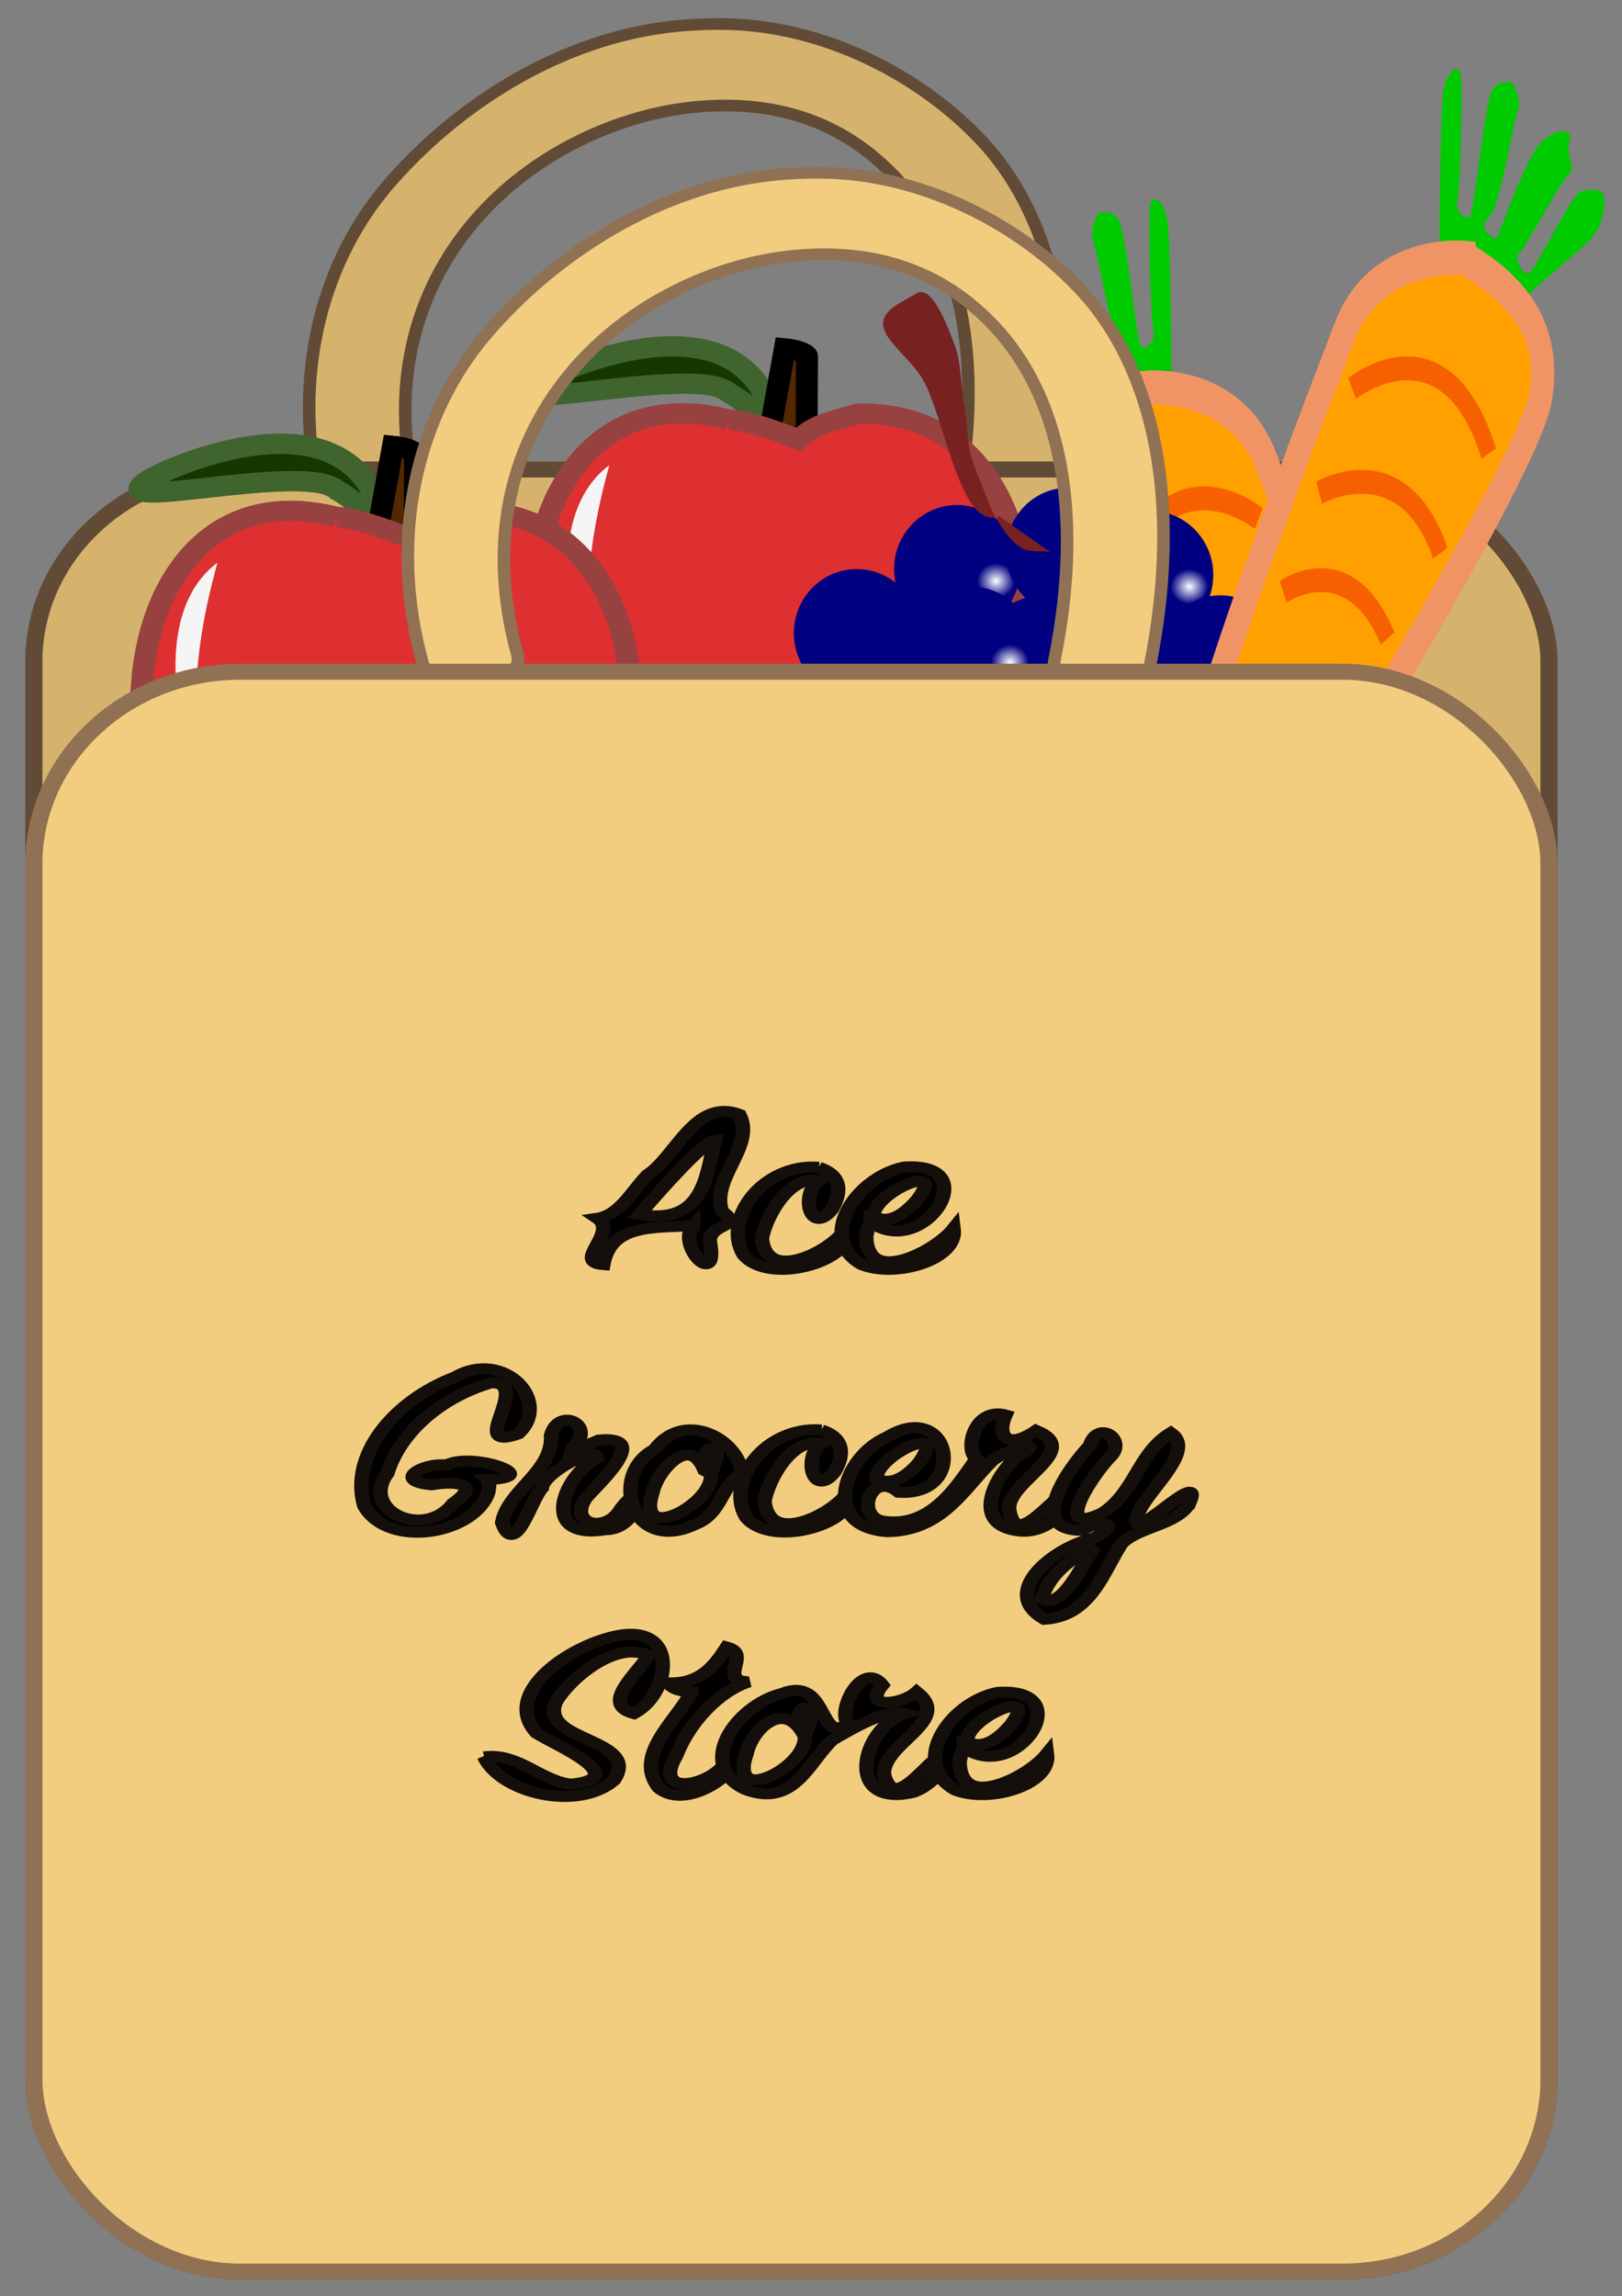
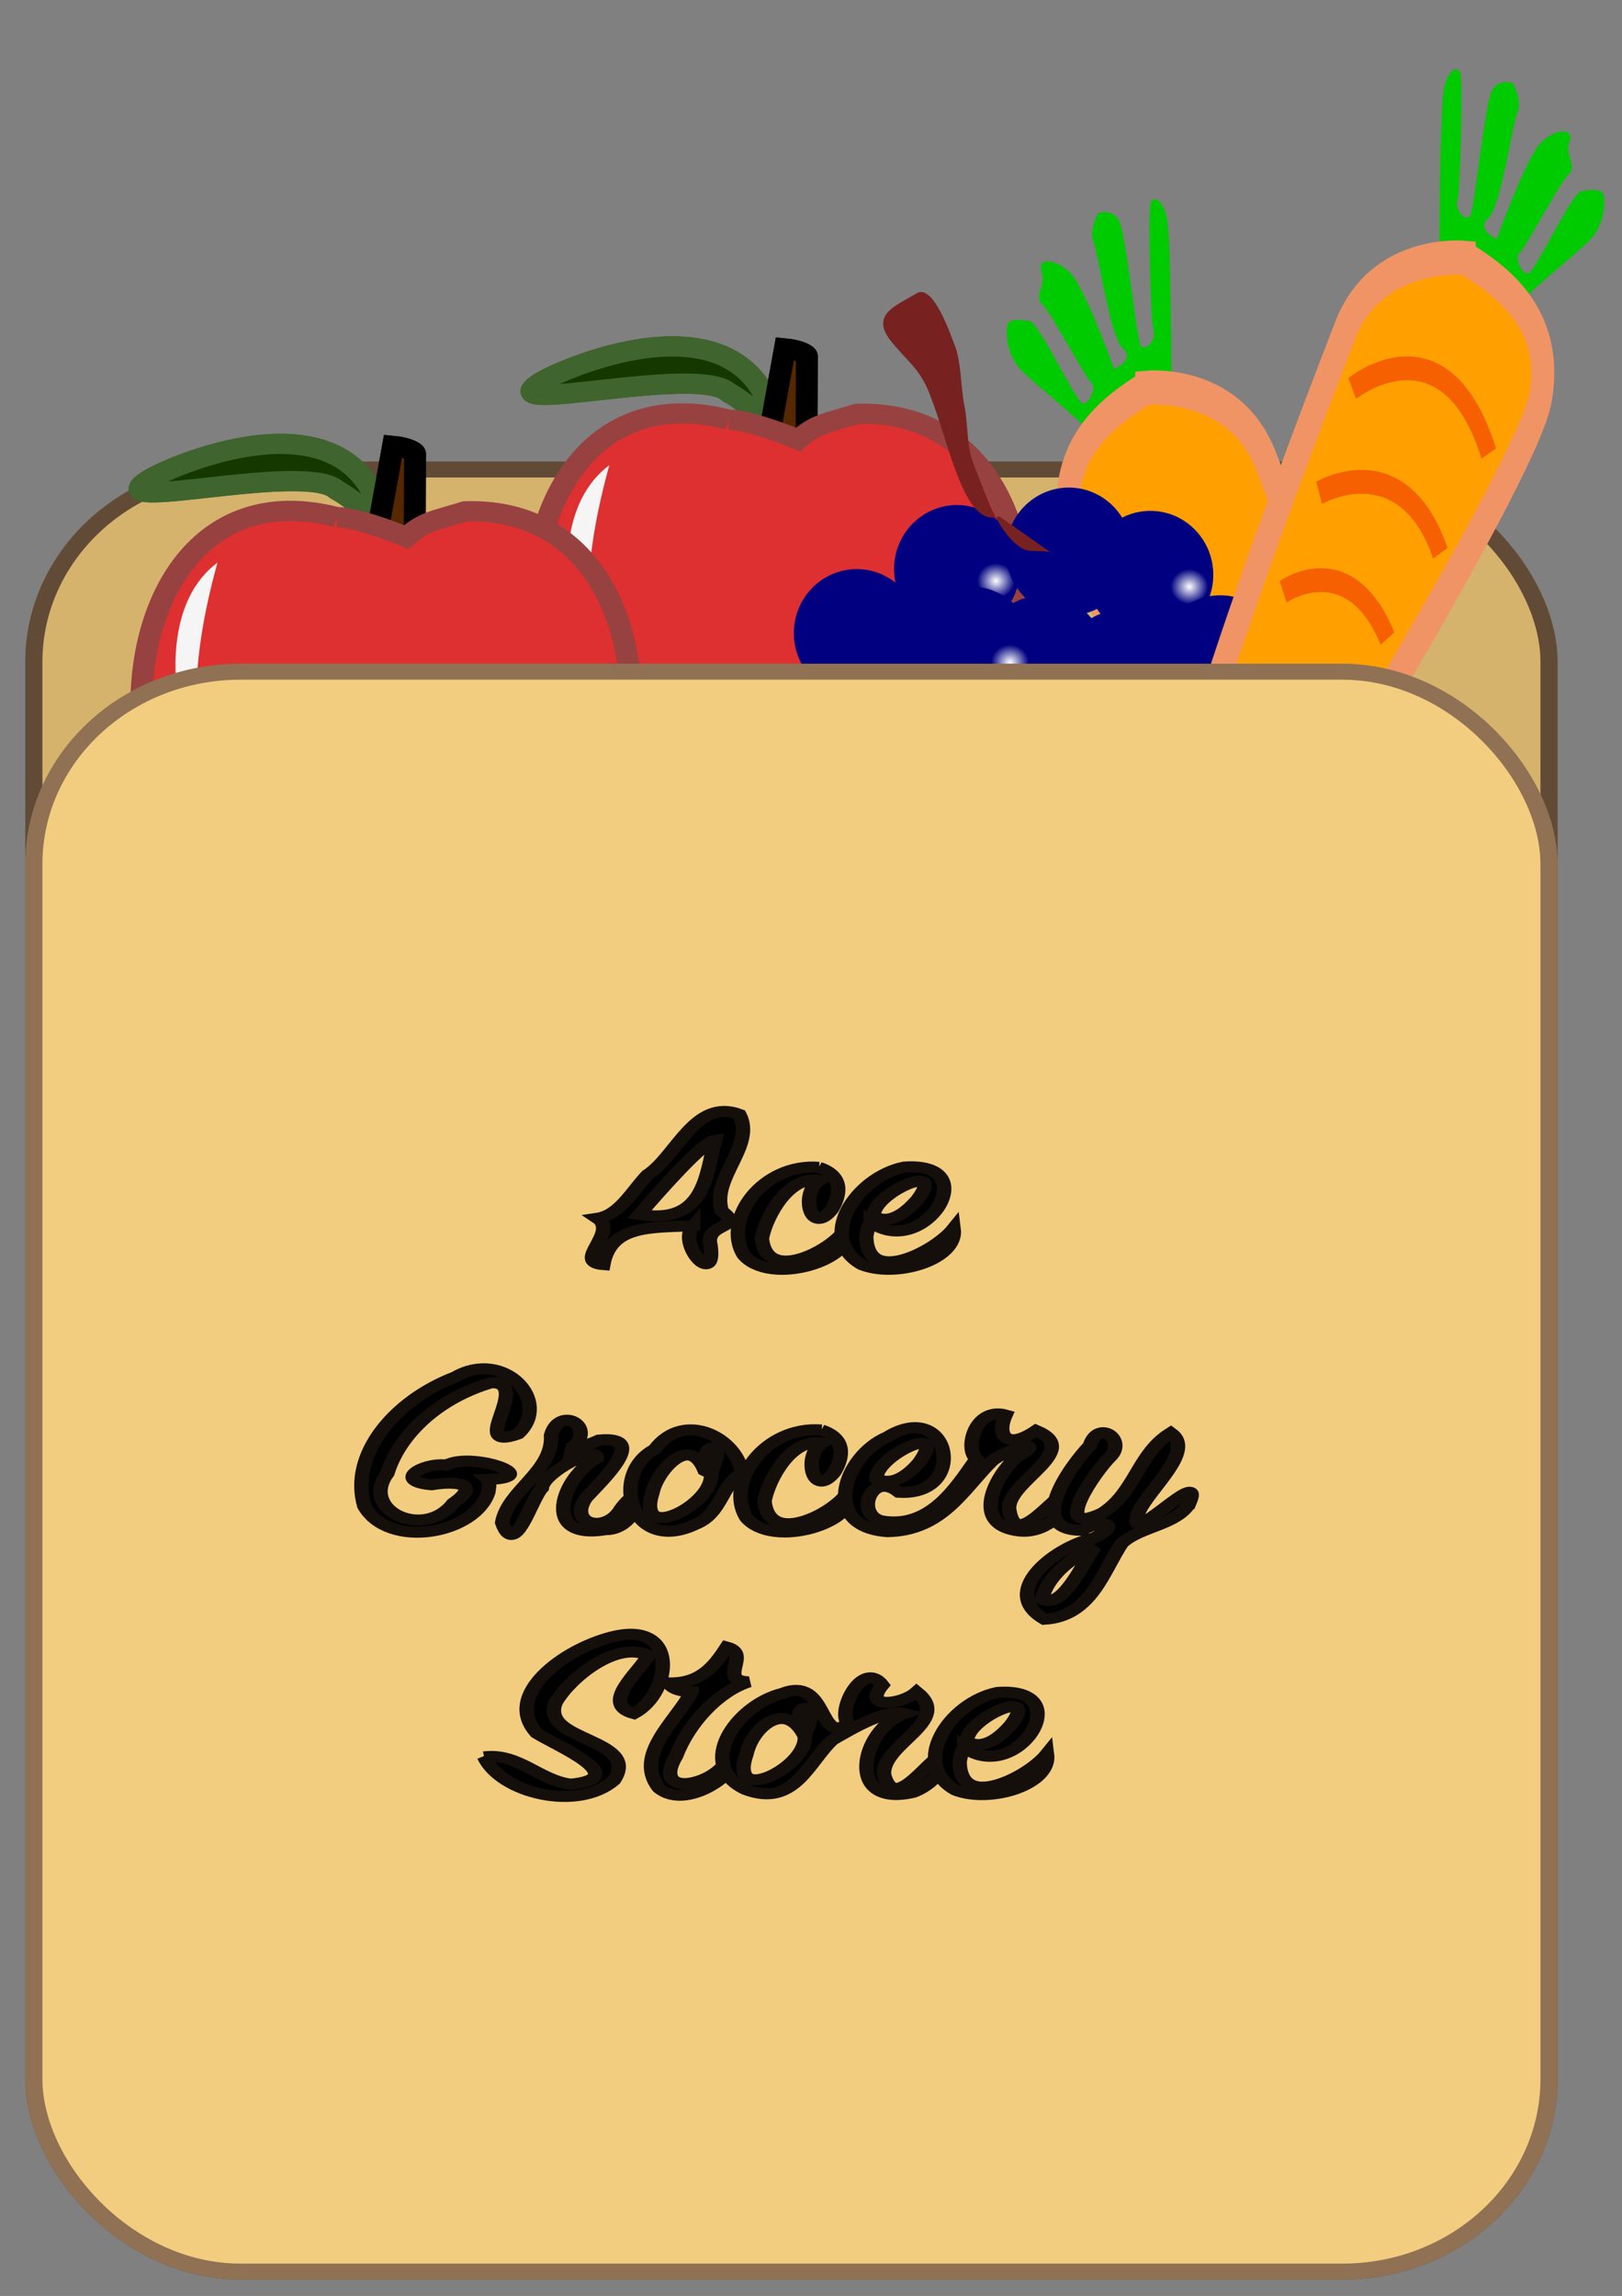
<svg xmlns="http://www.w3.org/2000/svg" xmlns:ns1="http://www.openswatchbook.org/uri/2009/osb" xmlns:xlink="http://www.w3.org/1999/xlink" id="svg2" version="1.1" width="385" height="545" viewBox="0 0 385 545">
  <rect x="0" y="0" width="385" height="545" fill="#808080" stroke="none" />
  <defs id="defs6">
    <filter style="color-interpolation-filters:sRGB" id="filter10894" x="-0.094" width="1.187" y="-0.098" height="1.197">
      <feGaussianBlur stdDeviation="0.868" id="feGaussianBlur10896" />
    </filter>
    <radialGradient r="7.5" gradientTransform="matrix(1,0,0,0.867,0,132.11)" cx="154.5" cy="990.86" gradientUnits="userSpaceOnUse" id="radialGradient3291">
      <stop offset="0" style="stop-color:#ffffff" id="stop3556" />
      <stop offset="1" style="stop-color:#ffffff;stop-opacity:0" id="stop3558" />
    </radialGradient>
    <linearGradient ns1:paint="solid" id="linearGradient5210-1">
      <stop id="stop5212-7" offset="0" style="stop-color:#de3030;stop-opacity:1;" />
    </linearGradient>
    <linearGradient xlink:href="#linearGradient5210-1" id="linearGradient7118" gradientUnits="userSpaceOnUse" gradientTransform="matrix(1,0,-0.051,0.963,24.622,18.92)" x1="357.03" y1="530.032" x2="360.464" y2="534.581" />
    <linearGradient xlink:href="#linearGradient5210-1" id="linearGradient7146" gradientUnits="userSpaceOnUse" gradientTransform="matrix(1,0,-0.051,0.963,24.622,18.92)" x1="357.03" y1="530.032" x2="360.464" y2="534.581" />
    <linearGradient xlink:href="#linearGradient5210-1" id="linearGradient7176" gradientUnits="userSpaceOnUse" gradientTransform="matrix(1,0,-0.051,0.963,24.622,18.92)" x1="357.03" y1="530.032" x2="360.464" y2="534.581" />
    <linearGradient xlink:href="#linearGradient5210-1" id="linearGradient7178" gradientUnits="userSpaceOnUse" gradientTransform="matrix(1,0,-0.051,0.963,24.622,18.92)" x1="357.03" y1="530.032" x2="360.464" y2="534.581" />
    <radialGradient xlink:href="#radialGradient3291" id="radialGradient7582" gradientUnits="userSpaceOnUse" gradientTransform="matrix(1,0,0,0.867,0,132.11)" cx="154.5" cy="990.86" r="7.5" />
    <radialGradient xlink:href="#radialGradient3291" id="radialGradient7584" gradientUnits="userSpaceOnUse" gradientTransform="matrix(1,0,0,0.867,0,132.11)" cx="154.5" cy="990.86" r="7.5" />
    <radialGradient r="7.5" cy="990.86" cx="154.5" gradientTransform="matrix(1,0,0,0.867,0,132.11)" gradientUnits="userSpaceOnUse" id="radialGradient10444" xlink:href="#radialGradient3291" />
    <radialGradient r="7.5" cy="990.86" cx="154.5" gradientTransform="matrix(1,0,0,0.867,0,132.11)" gradientUnits="userSpaceOnUse" id="radialGradient10446" xlink:href="#radialGradient3291" />
  </defs>
  <g id="layer1" style="display:inline" transform="translate(-148.655,317.026)" />
  <g id="layer4" style="display:inline;opacity:1" transform="translate(-148.655,317.026)" />
  <g id="layer20" transform="translate(-148.655,317.026)" />
  <g id="layer6" style="display:inline" transform="translate(-148.655,317.026)" />
  <g id="layer8" style="display:inline" transform="translate(-148.655,317.026)" />
  <g id="layer9" style="display:inline" transform="translate(-148.655,317.026)" />
  <g id="layer10" style="display:inline" transform="translate(-148.655,317.026)" />
  <g id="layer11" style="display:inline" transform="translate(-148.655,317.026)" />
  <g id="layer12" style="display:inline" transform="translate(-148.655,317.026)" />
  <g id="layer7" style="display:inline" transform="translate(-148.655,317.026)" />
  <g id="layer3" style="display:inline" transform="translate(-148.655,317.026)" />
  <g id="layer2" style="display:inline" transform="translate(-148.655,317.026)" />
  <g id="layer5" style="display:inline" transform="translate(-148.655,317.026)" />
  <g id="layer13" style="display:inline" transform="translate(-148.655,317.026)" />
  <g id="layer14" style="display:inline" transform="translate(-148.655,317.026)" />
  <g id="layer15" style="display:inline" transform="translate(-148.655,317.026)" />
  <g id="layer17" style="display:inline" transform="translate(-148.655,317.026)" />
  <g id="layer18" style="display:inline" transform="translate(-148.655,317.026)" />
  <g id="layer19" style="display:inline" transform="translate(-148.655,317.026)" />
  <g style="display:inline" id="g10819" transform="translate(-148.655,317.026)">
    <g id="g3518">
      <g id="g7403" transform="translate(4.951,-4.951)">
        <g transform="matrix(3.108,0,0,2.892,160.293,-837.222)" id="g10151">
          <g transform="translate(1.928,-1.382)" id="g10313">
-             <path id="path6725" d="m 47.791,184.938 c -1.117,-0.002 -2.243,0.048 -3.36,0.166 -8.938,0.943 -16.955,6.614 -22.126,13.124 -5.171,6.511 -7.54,16.455 -4.83,26.972 0.278,1.101 2.262,1.955 4.162,1.793 1.9,-0.162 3.374,-1.312 3.092,-2.412 -2.529,-9.814 -0.233,-17.828 4.238,-23.458 4.472,-5.63 11.083,-8.762 16.781,-9.363 5.697,-0.601 11.17,0.818 15.559,5.981 4.389,5.163 6.885,14.09 4.41,27.272 -0.208,1.105 1.338,2.22 3.246,2.341 1.908,0.121 3.835,-0.772 4.047,-1.877 2.568,-13.68 0.235,-24.436 -5.116,-30.73 -4.682,-5.507 -12.285,-9.792 -20.102,-9.807 z" style="color:#000000;text-indent:0;text-transform:none;block-progression:tb;fill:#d5b36d;fill-opacity:1;stroke:#624b36;stroke-width:0.959;stroke-opacity:1" />
            <path style="opacity:1;fill:#f39a9c;fill-opacity:1;fill-rule:evenodd;stroke:none;stroke-width:1px;stroke-linecap:butt;stroke-linejoin:miter;stroke-opacity:1" d="m 70.816,220.96 c 0,0 -9.094,8.69 -12.05,13.73 10.177,9.16 20.286,18.59 31.384,24.21 l -0.24,-27.37 z" id="path10821" />
            <rect x="-4.681" y="221.504" width="115.716" height="147.914" rx="15.786" style="fill:#d5b36d;fill-opacity:1;stroke:#624b36;stroke-width:1.312;stroke-opacity:1" id="rect3915" />
            <g transform="matrix(0.932,0,0,0.847,546.911,46.391)" id="g7104" style="fill:#f12a2a;fill-opacity:1;stroke:#000000;stroke-width:1.877;stroke-miterlimit:4;stroke-dasharray:none;stroke-opacity:1">
              <g style="stroke:#000000;stroke-width:1.877;stroke-miterlimit:4;stroke-dasharray:none;stroke-opacity:1" transform="translate(-7.293,12.8)" id="g7106" />
              <g id="g7108" transform="matrix(0.114,0,0,0.125,-680.199,342.829)" style="stroke:#000000;stroke-width:15.711;stroke-miterlimit:4;stroke-dasharray:none;stroke-opacity:1">
                <g id="g7120" transform="translate(-416.687,628.674)" style="stroke-width:15.711;stroke-miterlimit:4;stroke-dasharray:none">
                  <g id="g7126" transform="translate(1540.955,-2145.873)" style="stroke-width:15.711;stroke-miterlimit:4;stroke-dasharray:none">
                    <path d="m 192.785,391.234 c 4.129,1.865 -15.133,-23.194 -35.209,-35.161 -22.51,-22.532 -174.749,19.609 -135.258,-7.847 18.185,-12.123 154.964,-75.872 170.463,43.017 z" style="display:inline;fill:#153700;fill-opacity:1;stroke:#3f642d;stroke-width:15.711;stroke-miterlimit:4;stroke-dasharray:none;stroke-opacity:1" id="path7110" transform="translate(-7.293,12.8)" />
                    <path d="m 185.449,380.759 6.655,18.296 c 9.518,21.494 17.258,21.64 21.46,-1.291 l 0.218,-69.791 c 0.247,-1.462 -5.508,-5.043 -15.759,-6.072 l -10.646,63.352 z" style="display:inline;fill:#552800;fill-opacity:1;stroke:#000000;stroke-width:15.711;stroke-miterlimit:4;stroke-dasharray:none;stroke-opacity:1" id="path7112" transform="translate(-7.293,12.8)" />
-                     <path id="path7114" style="fill:url(#linearGradient7146);fill-opacity:1;stroke:#984141;stroke-width:15.711;stroke-miterlimit:4;stroke-dasharray:none;stroke-opacity:1" d="m 150.252,389.891 c -196.811,-54.627 -189.378,372.461 38.08,338.321 9.707,-1.457 5.76,-2.504 31.725,0.417 171.222,-4.828 197.424,-349.119 22.435,-343.226 -22.507,7.499 -29.328,7.599 -42.249,19.977 -13.758,-6.163 -37.368,-15.263 -49.992,-15.489 z" />
                    <path style="fill:#f5f5f5;stroke:none;stroke-width:15.711;stroke-linecap:butt;stroke-linejoin:miter;stroke-miterlimit:4;stroke-dasharray:none;stroke-opacity:1" d="M 64.467,425.209 C 18.546,462.139 33.885,553.262 52.903,589.458 43.508,523.345 52.801,471.348 64.467,425.209 Z" id="path7116" />
                  </g>
                  <g transform="translate(1540.955,-2145.873)" id="g7132" style="stroke-width:15.711;stroke-miterlimit:4;stroke-dasharray:none">
                    <path transform="translate(-7.293,12.8)" id="path7134" style="display:inline;fill:#153700;fill-opacity:1;stroke:#3f642d;stroke-width:15.711;stroke-miterlimit:4;stroke-dasharray:none;stroke-opacity:1" d="m 192.785,391.234 c 4.129,1.865 -15.133,-23.194 -35.209,-35.161 -22.51,-22.532 -174.749,19.609 -135.258,-7.847 18.185,-12.123 154.964,-75.872 170.463,43.017 z" />
                    <path transform="translate(-7.293,12.8)" id="path7136" style="display:inline;fill:#552800;fill-opacity:1;stroke:#000000;stroke-width:15.711;stroke-miterlimit:4;stroke-dasharray:none;stroke-opacity:1" d="m 185.449,380.759 6.655,18.296 c 9.518,21.494 17.258,21.64 21.46,-1.291 l 0.218,-69.791 c 0.247,-1.462 -5.508,-5.043 -15.759,-6.072 l -10.646,63.352 z" />
                    <path d="m 150.252,389.891 c -196.811,-54.627 -189.378,372.461 38.08,338.321 9.707,-1.457 5.76,-2.504 31.725,0.417 171.222,-4.828 197.424,-349.119 22.435,-343.226 -22.507,7.499 -29.328,7.599 -42.249,19.977 -13.758,-6.163 -37.368,-15.263 -49.992,-15.489 z" style="fill:url(#linearGradient7118);fill-opacity:1;stroke:#984141;stroke-width:15.711;stroke-miterlimit:4;stroke-dasharray:none;stroke-opacity:1" id="path7138" />
                    <path id="path7140" d="M 64.467,425.209 C 18.546,462.139 33.885,553.262 52.903,589.458 43.508,523.345 52.801,471.348 64.467,425.209 Z" style="fill:#f5f5f5;stroke:none;stroke-width:15.711;stroke-linecap:butt;stroke-linejoin:miter;stroke-miterlimit:4;stroke-dasharray:none;stroke-opacity:1" />
                  </g>
                </g>
              </g>
            </g>
            <g style="fill:#f12a2a;fill-opacity:1;stroke:#000000;stroke-width:1;stroke-miterlimit:4;stroke-dasharray:none;stroke-opacity:1" id="g7148" transform="matrix(0.932,0,0,0.847,516.34,54.391)">
              <g id="g7150" transform="translate(-7.293,12.8)" style="stroke:#000000;stroke-width:1;stroke-miterlimit:4;stroke-dasharray:none;stroke-opacity:1" />
              <g style="stroke:#000000;stroke-width:15.711;stroke-miterlimit:4;stroke-dasharray:none;stroke-opacity:1" transform="matrix(0.114,0,0,0.125,-679.508,342.829)" id="g7152">
                <g transform="translate(-416.687,628.674)" id="g7154" style="stroke-width:15.711;stroke-miterlimit:4;stroke-dasharray:none">
                  <g transform="translate(1540.955,-2145.873)" id="g7156" style="stroke-width:15.711;stroke-miterlimit:4;stroke-dasharray:none">
                    <path transform="translate(-7.293,12.8)" id="path7158" style="display:inline;fill:#153700;fill-opacity:1;stroke:#3f642d;stroke-width:15.711;stroke-miterlimit:4;stroke-dasharray:none;stroke-opacity:1" d="m 192.785,391.234 c 4.129,1.865 -15.133,-23.194 -35.209,-35.161 -22.51,-22.532 -174.749,19.609 -135.258,-7.847 18.185,-12.123 154.964,-75.872 170.463,43.017 z" />
                    <path transform="translate(-7.293,12.8)" id="path7160" style="display:inline;fill:#552800;fill-opacity:1;stroke:#000000;stroke-width:15.711;stroke-miterlimit:4;stroke-dasharray:none;stroke-opacity:1" d="m 185.449,380.759 6.655,18.296 c 9.518,21.494 17.258,21.64 21.46,-1.291 l 0.218,-69.791 c 0.247,-1.462 -5.508,-5.043 -15.759,-6.072 l -10.646,63.352 z" />
-                     <path d="m 150.252,389.891 c -196.811,-54.627 -189.378,372.461 38.08,338.321 9.707,-1.457 5.76,-2.504 31.725,0.417 171.222,-4.828 197.424,-349.119 22.435,-343.226 -22.507,7.499 -29.328,7.599 -42.249,19.977 -13.758,-6.163 -37.368,-15.263 -49.992,-15.489 z" style="fill:url(#linearGradient7176);fill-opacity:1;stroke:#984141;stroke-width:15.711;stroke-miterlimit:4;stroke-dasharray:none;stroke-opacity:1" id="path7162" />
                    <path id="path7164" d="M 64.467,425.209 C 18.546,462.139 33.885,553.262 52.903,589.458 43.508,523.345 52.801,471.348 64.467,425.209 Z" style="fill:#f5f5f5;stroke:none;stroke-width:15.711;stroke-linecap:butt;stroke-linejoin:miter;stroke-miterlimit:4;stroke-dasharray:none;stroke-opacity:1" />
                  </g>
                  <g id="g7166" transform="translate(1540.955,-2145.873)" style="stroke-width:15.711;stroke-miterlimit:4;stroke-dasharray:none">
                    <path d="m 192.785,391.234 c 4.129,1.865 -15.133,-23.194 -35.209,-35.161 -22.51,-22.532 -174.749,19.609 -135.258,-7.847 18.185,-12.123 154.964,-75.872 170.463,43.017 z" style="display:inline;fill:#153700;fill-opacity:1;stroke:#3f642d;stroke-width:15.711;stroke-miterlimit:4;stroke-dasharray:none;stroke-opacity:1" id="path7168" transform="translate(-7.293,12.8)" />
                    <path d="m 185.449,380.759 6.655,18.296 c 9.518,21.494 17.258,21.64 21.46,-1.291 l 0.218,-69.791 c 0.247,-1.462 -5.508,-5.043 -15.759,-6.072 l -10.646,63.352 z" style="display:inline;fill:#552800;fill-opacity:1;stroke:#000000;stroke-width:15.711;stroke-miterlimit:4;stroke-dasharray:none;stroke-opacity:1" id="path7170" transform="translate(-7.293,12.8)" />
                    <path id="path7172" style="fill:url(#linearGradient7178);fill-opacity:1;stroke:#984141;stroke-width:15.711;stroke-miterlimit:4;stroke-dasharray:none;stroke-opacity:1" d="m 150.252,389.891 c -196.811,-54.627 -189.378,372.461 38.08,338.321 9.707,-1.457 5.76,-2.504 31.725,0.417 171.222,-4.828 197.424,-349.119 22.435,-343.226 -22.507,7.499 -29.328,7.599 -42.249,19.977 -13.758,-6.163 -37.368,-15.263 -49.992,-15.489 z" />
                    <path style="fill:#f5f5f5;stroke:none;stroke-width:15.711;stroke-linecap:butt;stroke-linejoin:miter;stroke-miterlimit:4;stroke-dasharray:none;stroke-opacity:1" d="M 64.467,425.209 C 18.546,462.139 33.885,553.262 52.903,589.458 43.508,523.345 52.801,471.348 64.467,425.209 Z" id="path7174" />
                  </g>
                </g>
              </g>
            </g>
            <g id="g6785" transform="matrix(-0.184,0,0,0.294,155.079,77.164)">
              <g id="g6787" transform="matrix(6.661,0,0,6.661,-2129.5,-3414.5)">
                <path id="path6789" d="m 379.16,582.21 c 0,0 0.037,-5.504 0.255,-6.344 0.218,-0.84 0.888,-1.092 1.053,-0.691 0.165,0.401 -0.01,4.883 -0.188,5.308 -0.177,0.425 0.545,0.926 0.8,0.633 0.255,-0.292 0.914,-4.739 1.361,-5.251 0.446,-0.512 1.287,-0.294 1.287,-0.294 0,0 0.599,0.716 0.289,1.218 -0.31,0.503 -1.034,3.991 -1.828,4.457 -0.793,0.467 0.54,0.857 0.54,0.857 0,0 1.829,-3.426 2.75,-4.039 0.921,-0.613 2.089,-0.624 1.784,-0.053 -0.305,0.571 0.485,1.067 -0.043,1.378 -0.529,0.311 -2.743,3.144 -3.075,3.305 -0.333,0.16 0.129,0.885 0.54,0.857 0.411,-0.028 2.724,-3.418 3.34,-3.46 0.616,-0.042 1.364,-0.162 1.397,0.317 0.033,0.479 -0.126,1.178 -0.846,1.708 -0.72,0.531 -3.575,2.032 -4.095,2.48 -0.52,0.448 -5.347,-1.767 -5.321,-2.388 z" style="fill:#00ca00" />
                <path id="path6791" d="m 380.7,582.89 c 0,0 -5.472,-0.353 -7.42,3.049 -1.947,3.402 -12.02,20.798 -11.387,24.75 0.633,3.952 5.448,-0.008 5.448,-0.008 0,0 17.254,-18.612 18.117,-21.94 0.863,-3.328 -2.515,-4.913 -4.758,-5.85 z" style="fill:#ffa000;stroke:#f09466;stroke-width:1.435px" />
-                 <path id="path6793" d="m 373.72,588.37 c 0,0 5.786,-3.156 8.511,2.725" style="fill:none;stroke:#f66000;stroke-width:1px" />
                <path id="path6795" d="m 371.66,592.74 c 0,0 5.212,-2.056 7.555,2.534" style="fill:none;stroke:#f66000;stroke-width:1px" />
                <path id="path6797" d="m 369.42,596.89 c 0,0 4.112,-1.96 6.503,1.96" style="fill:none;stroke:#f66000;stroke-width:1px" />
                <path id="path6799" d="m 367.41,601.2 c 0,0 3.969,-1.913 5.212,1.769" style="fill:none;stroke:#f66000;stroke-width:1px" />
                <path id="path6801" d="m 364.95,605.23 c 0,0 3.06,-1.387 4.447,1.434" style="fill:none;stroke:#f66000;stroke-width:1px" />
              </g>
            </g>
            <g transform="matrix(0.07,0,0,0.094,48.206,201.2)" id="layer1-9">
              <g transform="translate(-12,42)" id="g3251">
                <use x="0" y="0" width="744.094" height="1052.362" transform="translate(88.983,20.339)" xlink:href="#use3624" id="use3626" />
                <ellipse transform="matrix(2.542,0,0,2.542,-232.12,-1887.9)" style="fill:#ffffff" id="path3540" cx="117" cy="936.862" rx="8" ry="6.5" />
                <g transform="matrix(2.542,0,0,2.542,375.51,-1478.6)" id="g3562">
                  <ellipse style="fill:#000080" id="path3538" cx="81" cy="839.862" rx="25" ry="23.5" />
                  <ellipse transform="translate(-58,-147)" style="fill:url(#radialGradient10444)" id="path3544" cx="154.5" cy="990.862" rx="7.5" ry="6.5" />
                </g>
                <use x="0" y="0" width="744.094" height="1052.362" transform="translate(-2.542,177.97)" xlink:href="#g3562" id="use3566" />
                <use x="0" y="0" width="744.094" height="1052.362" transform="translate(376.27,249.15)" xlink:href="#use3570" id="use3572" />
                <use x="0" y="0" width="744.094" height="1052.362" transform="translate(-58.475,88.983)" xlink:href="#use3572" id="use3574" />
                <g transform="matrix(2.542,0,0,2.542,345,-1534.5)" id="use3578">
                  <ellipse style="fill:#000080" id="path3162" cx="81" cy="839.862" rx="25" ry="23.5" />
                  <ellipse transform="translate(-58,-147)" style="fill:url(#radialGradient10446)" id="path3164" cx="154.5" cy="990.862" rx="7.5" ry="6.5" />
                </g>
                <use x="0" y="0" width="744.094" height="1052.362" transform="translate(-101.69,142.37)" xlink:href="#use3578" id="use3580" />
                <use x="0" y="0" width="744.094" height="1052.362" transform="translate(-124.58,12.712)" xlink:href="#use3580" id="use3582" />
                <use x="0" y="0" width="744.094" height="1052.362" transform="translate(137.29,-83.898)" xlink:href="#use3582" id="use3584" />
                <use x="0" y="0" width="744.094" height="1052.362" transform="translate(106.78,-177.97)" xlink:href="#use3584" id="use3586" />
                <use x="0" y="0" width="744.094" height="1052.362" transform="translate(-106.78,106.78)" xlink:href="#use3586" id="use3588" />
                <use x="0" y="0" width="744.094" height="1052.362" transform="translate(-104.24,86.441)" xlink:href="#use3588" id="use3590" />
                <use x="0" y="0" width="744.094" height="1052.362" transform="translate(-91.525,-25.424)" xlink:href="#use3590" id="use3592" />
                <use x="0" y="0" width="744.094" height="1052.362" transform="translate(99.153,-55.932)" xlink:href="#use3592" id="use3594" />
                <use x="0" y="0" width="744.094" height="1052.362" transform="translate(99.153,-76.271)" xlink:href="#use3594" id="use3596" />
                <use x="0" y="0" width="744.094" height="1052.362" transform="translate(5.085,88.983)" xlink:href="#use3598" id="use3600" />
                <use x="0" y="0" width="744.094" height="1052.362" transform="translate(297.46,-218.64)" xlink:href="#use3600" id="use3602" />
                <use x="0" y="0" width="744.094" height="1052.362" transform="translate(-350.85,43.22)" xlink:href="#use3602" id="use3604" />
                <use x="0" y="0" width="744.094" height="1052.362" transform="translate(307.63,58.475)" xlink:href="#use3604" id="use3606" />
                <use x="0" y="0" width="744.094" height="1052.362" transform="translate(-63.559,-88.983)" xlink:href="#use3606" id="use3608" />
                <use x="0" y="0" width="744.094" height="1052.362" transform="translate(-94.068,177.97)" xlink:href="#use3608" id="use3610" />
                <use x="0" y="0" width="744.094" height="1052.362" transform="translate(45.763,-86.441)" xlink:href="#use3610" id="use3612" />
                <use x="0" y="0" width="744.094" height="1052.362" transform="translate(-73.729,-17.797)" xlink:href="#use3612" id="use3614" />
                <use x="0" y="0" width="744.094" height="1052.362" transform="translate(-203.39,-22.881)" xlink:href="#use3616" id="use3618" />
                <use x="0" y="0" width="744.094" height="1052.362" transform="translate(-15.254,-71.186)" xlink:href="#use3620" id="use3622" />
                <use x="0" y="0" width="744.094" height="1052.362" transform="translate(122.03,-15.254)" xlink:href="#use3622" id="use3624" />
                <use x="0" y="0" width="744.094" height="1052.362" transform="matrix(1.08,0,0,0.936,-253.26,-25.947)" xlink:href="#use3596" id="use3598" />
                <use x="0" y="0" width="744.094" height="1052.362" transform="translate(35.593,-86.441)" xlink:href="#use3614" id="use3616" />
                <use x="0" y="0" width="744.094" height="1052.362" transform="translate(124.58,15.254)" xlink:href="#use3618" id="use3620" />
                <use x="0" y="0" width="744.094" height="1052.362" transform="translate(-221.19,-353.39)" xlink:href="#use3568" id="use3570" />
                <path d="m 309.81,214.88 c -19.87,5.71 -33.23,-10.87 -45.18,-34.76 -11.14,-22.27 -19.69,-49.8 -31.28,-72.99 -10.84,-21.685 -23.88,-27.354 -41.71,-45.191 -23.74,-23.733 7.33,-31.474 27.8,-41.71 18.23,-9.114 37.11,35.973 41.71,45.186 7.09,14.171 6.58,36.745 10.43,52.135 4.71,18.84 1.9,35.08 10.43,52.14 12.9,25.81 25.76,59.81 52.13,72.99 8.34,4.17 21.87,1.6 31.29,3.48" style="fill:#782121;fill-rule:evenodd" id="path3630" />
                <use x="0" y="0" width="744.094" height="1052.362" transform="translate(-78.814,61.017)" xlink:href="#use3566" id="use3156" />
                <use x="0" y="0" width="744.094" height="1052.362" transform="translate(-175.42,-5.085)" xlink:href="#use3566" id="use3568" />
              </g>
            </g>
-             <path style="color:#000000;text-indent:0;text-transform:none;block-progression:tb;fill:#f3cd7f;stroke:#907154;stroke-width:0.959;stroke-opacity:1" d="m 55.328,197.147 c -1.117,-0.002 -2.243,0.048 -3.36,0.166 -8.938,0.943 -16.955,6.614 -22.126,13.124 -5.171,6.511 -7.54,16.455 -4.83,26.972 0.278,1.101 2.262,1.955 4.162,1.793 1.9,-0.162 3.374,-1.312 3.092,-2.412 -2.529,-9.814 -0.233,-17.828 4.238,-23.458 4.472,-5.63 11.083,-8.762 16.781,-9.363 5.697,-0.601 11.17,0.818 15.559,5.981 4.389,5.163 6.885,14.09 4.41,27.272 -0.208,1.105 1.338,2.22 3.246,2.341 1.908,0.121 3.835,-0.772 4.047,-1.877 2.568,-13.68 0.235,-24.436 -5.116,-30.73 -4.682,-5.507 -12.285,-9.792 -20.102,-9.807 z" id="path4221" />
            <g transform="matrix(0.184,0,0,0.294,29.79,66.496)" id="layer1-4">
              <g transform="matrix(6.661,0,0,6.661,-2129.5,-3414.5)" id="g4083">
                <path style="fill:#00ca00" d="m 379.16,582.21 c 0,0 0.037,-5.504 0.255,-6.344 0.218,-0.84 0.888,-1.092 1.053,-0.691 0.165,0.401 -0.01,4.883 -0.188,5.308 -0.177,0.425 0.545,0.926 0.8,0.633 0.255,-0.292 0.914,-4.739 1.361,-5.251 0.446,-0.512 1.287,-0.294 1.287,-0.294 0,0 0.599,0.716 0.289,1.218 -0.31,0.503 -1.034,3.991 -1.828,4.457 -0.793,0.467 0.54,0.857 0.54,0.857 0,0 1.829,-3.426 2.75,-4.039 0.921,-0.613 2.089,-0.624 1.784,-0.053 -0.305,0.571 0.485,1.067 -0.043,1.378 -0.529,0.311 -2.743,3.144 -3.075,3.305 -0.333,0.16 0.129,0.885 0.54,0.857 0.411,-0.028 2.724,-3.418 3.34,-3.46 0.616,-0.042 1.364,-0.162 1.397,0.317 0.033,0.479 -0.126,1.178 -0.846,1.708 -0.72,0.531 -3.575,2.032 -4.095,2.48 -0.52,0.448 -5.347,-1.767 -5.321,-2.388 z" id="path4018" />
                <path style="fill:#ffa000;stroke:#f09466;stroke-width:1.435px" d="m 380.7,582.89 c 0,0 -5.472,-0.353 -7.42,3.049 -1.947,3.402 -12.02,20.798 -11.387,24.75 0.633,3.952 5.448,-0.008 5.448,-0.008 0,0 17.254,-18.612 18.117,-21.94 0.863,-3.328 -2.515,-4.913 -4.758,-5.85 z" id="path4016" />
                <path style="fill:none;stroke:#f66000;stroke-width:1px" d="m 373.72,588.37 c 0,0 5.786,-3.156 8.511,2.725" id="path4020" />
                <path style="fill:none;stroke:#f66000;stroke-width:1px" d="m 371.66,592.74 c 0,0 5.212,-2.056 7.555,2.534" id="path4020-9" />
                <path style="fill:none;stroke:#f66000;stroke-width:1px" d="m 369.42,596.89 c 0,0 4.112,-1.96 6.503,1.96" id="path4020-9-6" />
                <path style="fill:none;stroke:#f66000;stroke-width:1px" d="m 367.41,601.2 c 0,0 3.969,-1.913 5.212,1.769" id="path4020-9-69" />
                <path style="fill:none;stroke:#f66000;stroke-width:1px" d="m 364.95,605.23 c 0,0 3.06,-1.387 4.447,1.434" id="path4020-9-69-5" />
              </g>
            </g>
            <rect id="rect6723" style="fill:#f3cd7f;stroke:#907154;stroke-width:1.312;stroke-opacity:1" rx="15.786" height="131.317" width="115.716" y="238.101" x="-4.681" />
            <g transform="scale(1.104,0.905)" style="font-style:normal;font-weight:normal;font-size:23.128px;line-height:103%;font-family:sans-serif;letter-spacing:0px;word-spacing:0px;fill:#000000;fill-opacity:1;stroke:#140f0b;stroke-width:1px;stroke-linecap:butt;stroke-linejoin:miter;stroke-opacity:1" id="text10252">
              <path style="font-style:normal;font-variant:normal;font-weight:normal;font-stretch:normal;line-height:103%;font-family:SignPainter;-inkscape-font-specification:SignPainter;text-align:center;text-anchor:middle;stroke:#140f0b;stroke-opacity:1" d="m 41.373,313.342 c -1.148,1.662 1.645,5.777 1.188,1.724 -0.409,-1.987 2.452,-1.462 0.791,-3.048 -0.764,-3.017 2.342,-5.87 1.213,-8.771 -3.028,-1.525 -4.338,3.798 -6.343,5.467 -1.096,1.526 -1.918,3.653 -3.47,3.953 1.469,1.276 -1.786,3.981 0.399,4.201 0.504,-3.619 3.376,-3.348 6.222,-3.526 z M 37.649,312.324 c 1.32,-2.008 4.373,-6.571 5.229,-6.728 -0.625,3.141 -0.673,7.682 -5.229,6.728 l 0,0 z" id="path10261" />
              <path style="font-style:normal;font-variant:normal;font-weight:normal;font-stretch:normal;line-height:103%;font-family:SignPainter;-inkscape-font-specification:SignPainter;text-align:center;text-anchor:middle;stroke:#140f0b;stroke-opacity:1" d="m 50.055,308.045 c -3.822,-0.406 -6.677,4.672 -5.193,7.943 1.826,2.929 7.894,0.412 7.086,-2.392 -1.094,2.126 -5.536,4.954 -5.824,0.887 0.29,-1.952 1.823,-5.763 3.982,-5.243 -1.34,1.043 -0.661,5.157 0.847,2.636 0.638,-1.397 0.796,-3.089 -0.899,-3.831 z" id="path10263" />
              <path style="font-style:normal;font-variant:normal;font-weight:normal;font-stretch:normal;line-height:103%;font-family:SignPainter;-inkscape-font-specification:SignPainter;text-align:center;text-anchor:middle;stroke:#140f0b;stroke-opacity:1" d="m 53.653,313.018 c 3.638,3.474 8.054,-5.537 2.316,-4.993 -3.298,0.883 -6.129,6.46 -2.903,8.863 2.35,1.215 6.613,-0.429 6.324,-3.288 -1.297,2.1 -6.058,5.235 -6.047,0.667 l 0.111,-0.659 0.199,-0.589 0,0 z m 0.208,-0.509 c -0.204,-2.007 5.191,-5.201 3.018,-1.529 -0.632,0.925 -1.759,2.353 -3.018,1.529 z" id="path10265" />
              <path style="font-style:normal;font-variant:normal;font-weight:normal;font-stretch:normal;line-height:103%;font-family:SignPainter;-inkscape-font-specification:SignPainter;text-align:center;text-anchor:middle;stroke:#140f0b;stroke-opacity:1" d="m 27.175,336.354 c 4.045,-0.163 -1.104,-2.553 -2.858,-1.307 -1.721,-0.249 -3.734,1.491 -1.039,1.788 1.684,-0.369 3.477,-0.119 1.497,1.667 -2.004,3.344 -6.493,0.659 -4.565,-2.681 0.867,-3.692 3.643,-6.884 7.186,-8.241 2.964,-0.079 -1.8,6.369 1.859,4.646 2.38,-2.92 -0.969,-7.748 -4.321,-5.181 -4.178,2.092 -7.365,7.008 -6.31,11.735 1.708,3.973 7.692,2.51 8.578,-1.296 l 0.053,-0.555 -0.079,-0.574 0,0 z" id="path10267" />
              <path style="font-style:normal;font-variant:normal;font-weight:normal;font-stretch:normal;line-height:103%;font-family:SignPainter;-inkscape-font-specification:SignPainter;text-align:center;text-anchor:middle;stroke:#140f0b;stroke-opacity:1" d="m 33.026,333.486 c 1.675,-1.901 -0.88,-3.921 -1.486,-1.144 0.164,3.251 -2.974,4.927 -3.384,7.927 0.883,3.351 1.979,-2.108 2.741,-3.127 0.09,-1.373 3.883,-3.983 3.814,-2.731 -2.359,1.613 -4.011,7.521 0.601,6.495 2.354,0.05 2.975,-5.285 1.054,-1.884 -0.975,2.209 -3.697,1.457 -2.423,-0.977 0.95,-1.376 4.551,-5.729 0.915,-5.264 -0.561,0.34 -1.175,0.618 -1.832,0.704 z" id="path10269" />
              <path style="font-style:normal;font-variant:normal;font-weight:normal;font-stretch:normal;line-height:103%;font-family:SignPainter;-inkscape-font-specification:SignPainter;text-align:center;text-anchor:middle;stroke:#140f0b;stroke-opacity:1" d="m 44.754,335.822 c -0.309,-3.167 -3.97,-5.857 -6.033,-2.214 -3.208,2.266 -1.608,9.602 2.783,6.825 1.87,-0.975 1.783,-3.649 3.25,-4.611 z m -1.989,-0.624 c -1.528,-1.465 0.896,-2.777 0.078,-0.342 -0.026,0.114 -0.052,0.228 -0.078,0.342 z m -0.162,0.624 c 0.271,2.701 -5.257,6.471 -4.049,1.734 0.287,-1.912 2.568,-5.381 3.61,-2.012 0.146,0.092 0.293,0.185 0.439,0.278 z" id="path10271" />
              <path style="font-style:normal;font-variant:normal;font-weight:normal;font-stretch:normal;line-height:103%;font-family:SignPainter;-inkscape-font-specification:SignPainter;text-align:center;text-anchor:middle;stroke:#140f0b;stroke-opacity:1" d="m 50.236,331.867 c -3.822,-0.406 -6.677,4.672 -5.193,7.943 1.826,2.929 7.894,0.412 7.086,-2.392 -1.094,2.126 -5.536,4.954 -5.824,0.887 0.29,-1.952 1.823,-5.763 3.982,-5.243 -1.34,1.043 -0.661,5.157 0.847,2.636 0.638,-1.397 0.796,-3.089 -0.899,-3.831 z" id="path10273" />
              <path style="font-style:normal;font-variant:normal;font-weight:normal;font-stretch:normal;line-height:103%;font-family:SignPainter;-inkscape-font-specification:SignPainter;text-align:center;text-anchor:middle;stroke:#140f0b;stroke-opacity:1" d="m 67.132,338.759 c 0.645,-3.982 -3.429,5.081 -3.908,0.225 -0.078,-2.446 5.148,-5.243 1.873,-7.071 -1.905,1.703 -2.813,0.61 -2.119,-1.402 -2.058,-0.761 -2.864,2.988 -2.017,3.977 -1.334,2.463 -3.121,6.349 -6.518,5.636 -1.938,-0.534 -0.755,-4.602 1.161,-2.609 4.825,0.395 3.573,-8.571 -0.782,-5.029 -3.007,1.681 -4.717,8.133 -0.035,8.602 3.784,-0.059 5.254,-3.843 7.219,-6.364 0.85,-1.017 4.203,-2.3 1.729,-0.387 -1.529,1.746 -3.214,6.229 0.249,6.697 1.432,0.179 2.614,-1.074 3.147,-2.274 z m -13.091,-2.475 c -0.09,-1.964 5.088,-5.281 2.959,-1.466 -0.61,0.922 -1.731,2.247 -2.959,1.466 z" id="path10275" />
              <path style="font-style:normal;font-variant:normal;font-weight:normal;font-stretch:normal;line-height:103%;font-family:SignPainter;-inkscape-font-specification:SignPainter;text-align:center;text-anchor:middle;stroke:#140f0b;stroke-opacity:1" d="m 75.675,338.551 c 1.285,-3.906 -4.733,4.76 -3.475,0.727 0.739,-2.101 3.922,-5.531 2.21,-7.153 -2.267,1.855 -2.426,5.362 -4.73,7.27 -3.75,2.282 -0.44,-3.871 0.53,-5.075 1.157,-1.531 -0.797,-3.501 -1.396,-1.042 -1.337,1.82 -4.567,7.723 -0.538,7.687 1.402,-1.108 2.786,-0.535 0.796,0.713 -2.777,0.827 -6.573,4.911 -3.403,7.354 3.247,-0.246 4.085,-4.466 5.35,-6.888 1.285,-1.538 3.776,-1.63 4.655,-3.593 z m -6.522,3.909 c -0.839,1.46 -2.188,5.719 -3.66,4.743 0.391,-2.046 1.931,-3.689 3.66,-4.743 z" id="path10277" />
              <path style="font-style:normal;font-variant:normal;font-weight:normal;font-stretch:normal;line-height:103%;font-family:SignPainter;-inkscape-font-specification:SignPainter;text-align:center;text-anchor:middle;stroke:#140f0b;stroke-opacity:1" d="m 26.911,361.517 c 1.195,3.334 6.497,4.965 8.968,2.135 1.953,-3.871 -5.193,-3.528 -4.012,-7.094 0.959,-2.156 4.148,-5.626 6.4,-4.244 -0.542,1.371 -3.422,4.42 -0.995,5.271 2.653,-1.899 3.127,-8.492 -1.478,-6.963 -3.277,1.056 -7.664,5.214 -5.243,8.754 1.416,1.161 6.715,4.055 2.356,4.616 -2.183,-0.332 -3.644,-2.874 -5.996,-2.475 z" id="path10279" />
              <path style="font-style:normal;font-variant:normal;font-weight:normal;font-stretch:normal;line-height:103%;font-family:SignPainter;-inkscape-font-specification:SignPainter;text-align:center;text-anchor:middle;stroke:#140f0b;stroke-opacity:1" d="m 41.271,355.62 c -1.119,2.677 -3.998,5.709 -2.285,8.699 2.111,2.414 6.463,-2.368 4.899,-3.084 -0.419,2.723 -5.581,4.302 -3.699,0.212 0.833,-2.871 2.839,-5.813 5.025,-6.736 -2.243,-0.087 0.246,-2.521 -1.515,-3.15 -0.849,1.691 -1.803,3.324 -4.035,3.246 0.261,0.626 1.007,0.792 1.61,0.813 z" id="path10281" />
              <path style="font-style:normal;font-variant:normal;font-weight:normal;font-stretch:normal;line-height:103%;font-family:SignPainter;-inkscape-font-specification:SignPainter;text-align:center;text-anchor:middle;stroke:#140f0b;stroke-opacity:1" d="m 58.521,362.651 c 0.465,-3.984 -3.045,4.846 -3.946,0.476 -0.176,-2.776 4.809,-4.816 2.255,-7.51 -0.995,1.162 -3.807,1.591 -2.376,-0.616 -1.377,-2.4 -3.16,2.47 -2.357,3.459 -2.124,2.111 -1.397,-4.358 -4.563,-2.698 -3.155,1.039 -6.04,6.462 -2.564,8.693 3.384,1.751 4.394,-2.564 6.033,-4.472 1.355,-1.018 3.624,-2.814 4.979,-2.389 -3.041,1.355 -4.164,8.651 0.631,7.126 0.854,-0.438 1.51,-1.205 1.907,-2.07 z M 49.293,358.904 c -1.661,-1.85 0.901,-2.898 0,0 z m -0.208,0.671 c 0.308,2.763 -5.342,6.513 -4.033,1.72 0.405,-2.495 2.703,-4.926 4.002,-1.74 l 0.031,0.02 z" id="path10283" />
              <path style="font-style:normal;font-variant:normal;font-weight:normal;font-stretch:normal;line-height:103%;font-family:SignPainter;-inkscape-font-specification:SignPainter;text-align:center;text-anchor:middle;stroke:#140f0b;stroke-opacity:1" d="m 60.112,360.662 c 3.638,3.474 8.054,-5.537 2.316,-4.993 -3.298,0.883 -6.129,6.46 -2.903,8.863 2.35,1.215 6.613,-0.429 6.324,-3.288 -1.297,2.1 -6.058,5.235 -6.047,0.667 l 0.111,-0.659 0.199,-0.589 0,0 z m 0.208,-0.509 c -0.204,-2.007 5.191,-5.201 3.018,-1.529 -0.632,0.925 -1.759,2.353 -3.018,1.529 z" id="path10285" />
            </g>
          </g>
        </g>
      </g>
    </g>
  </g>
</svg>